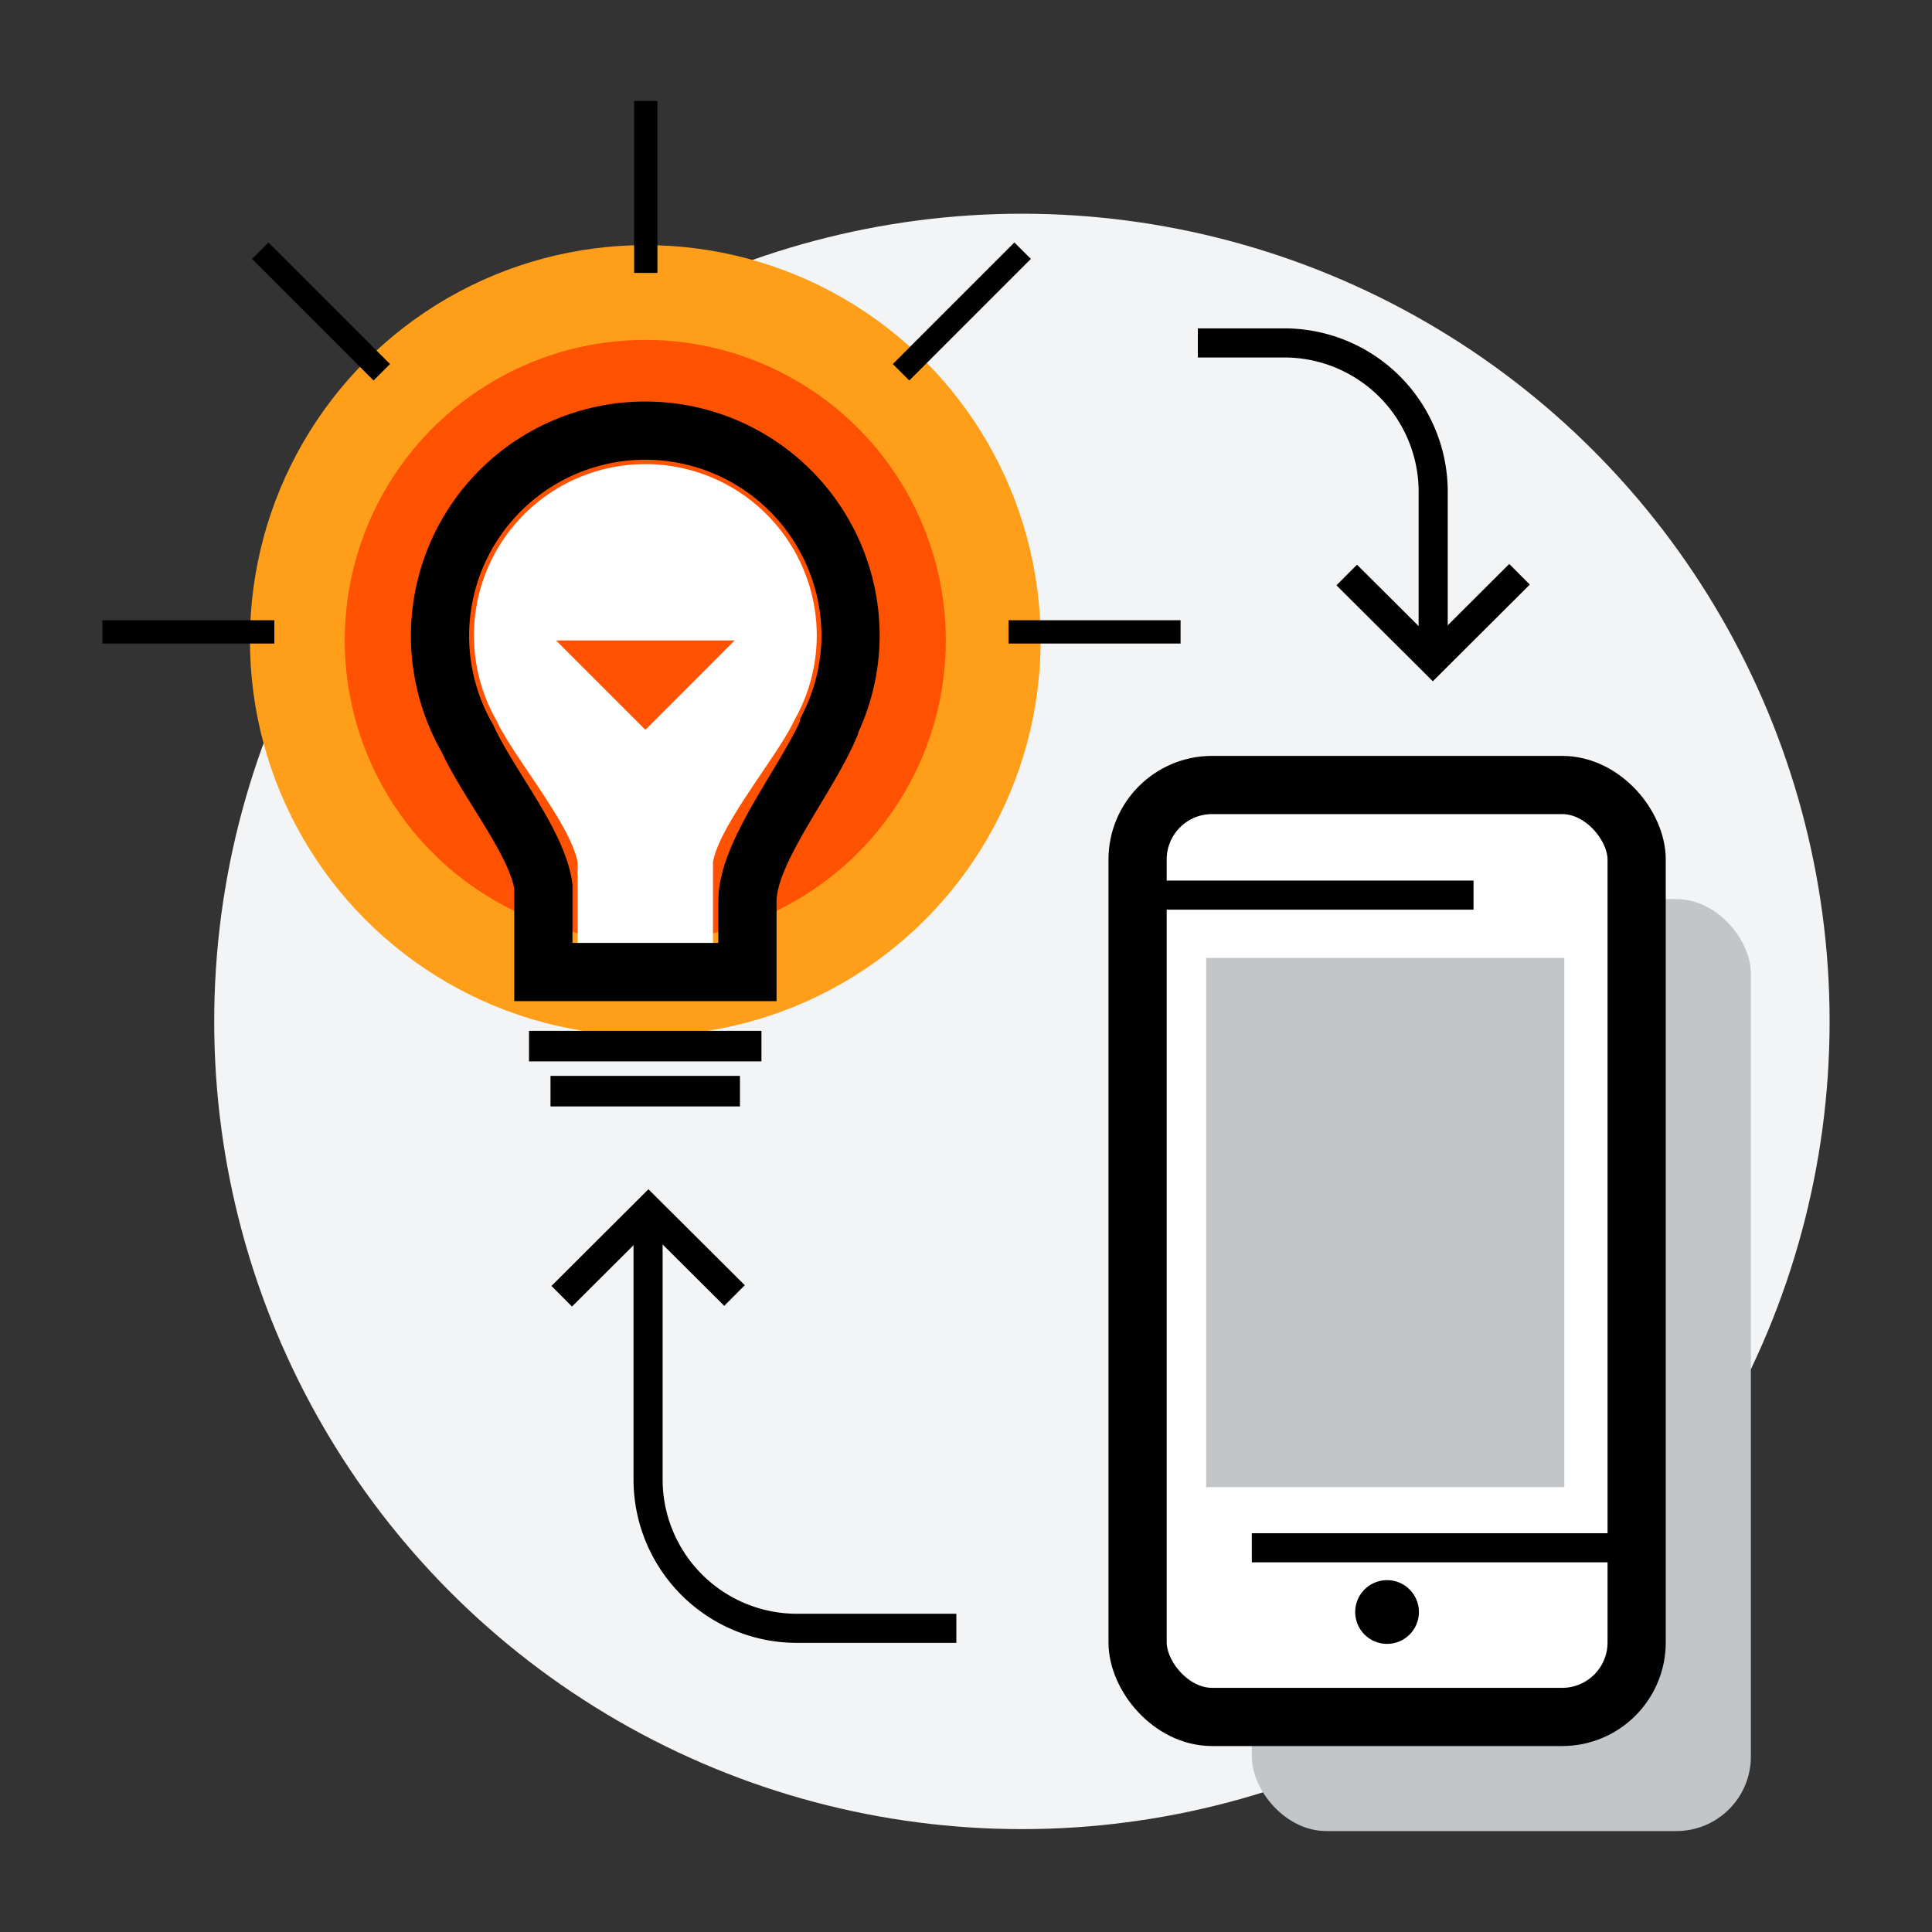
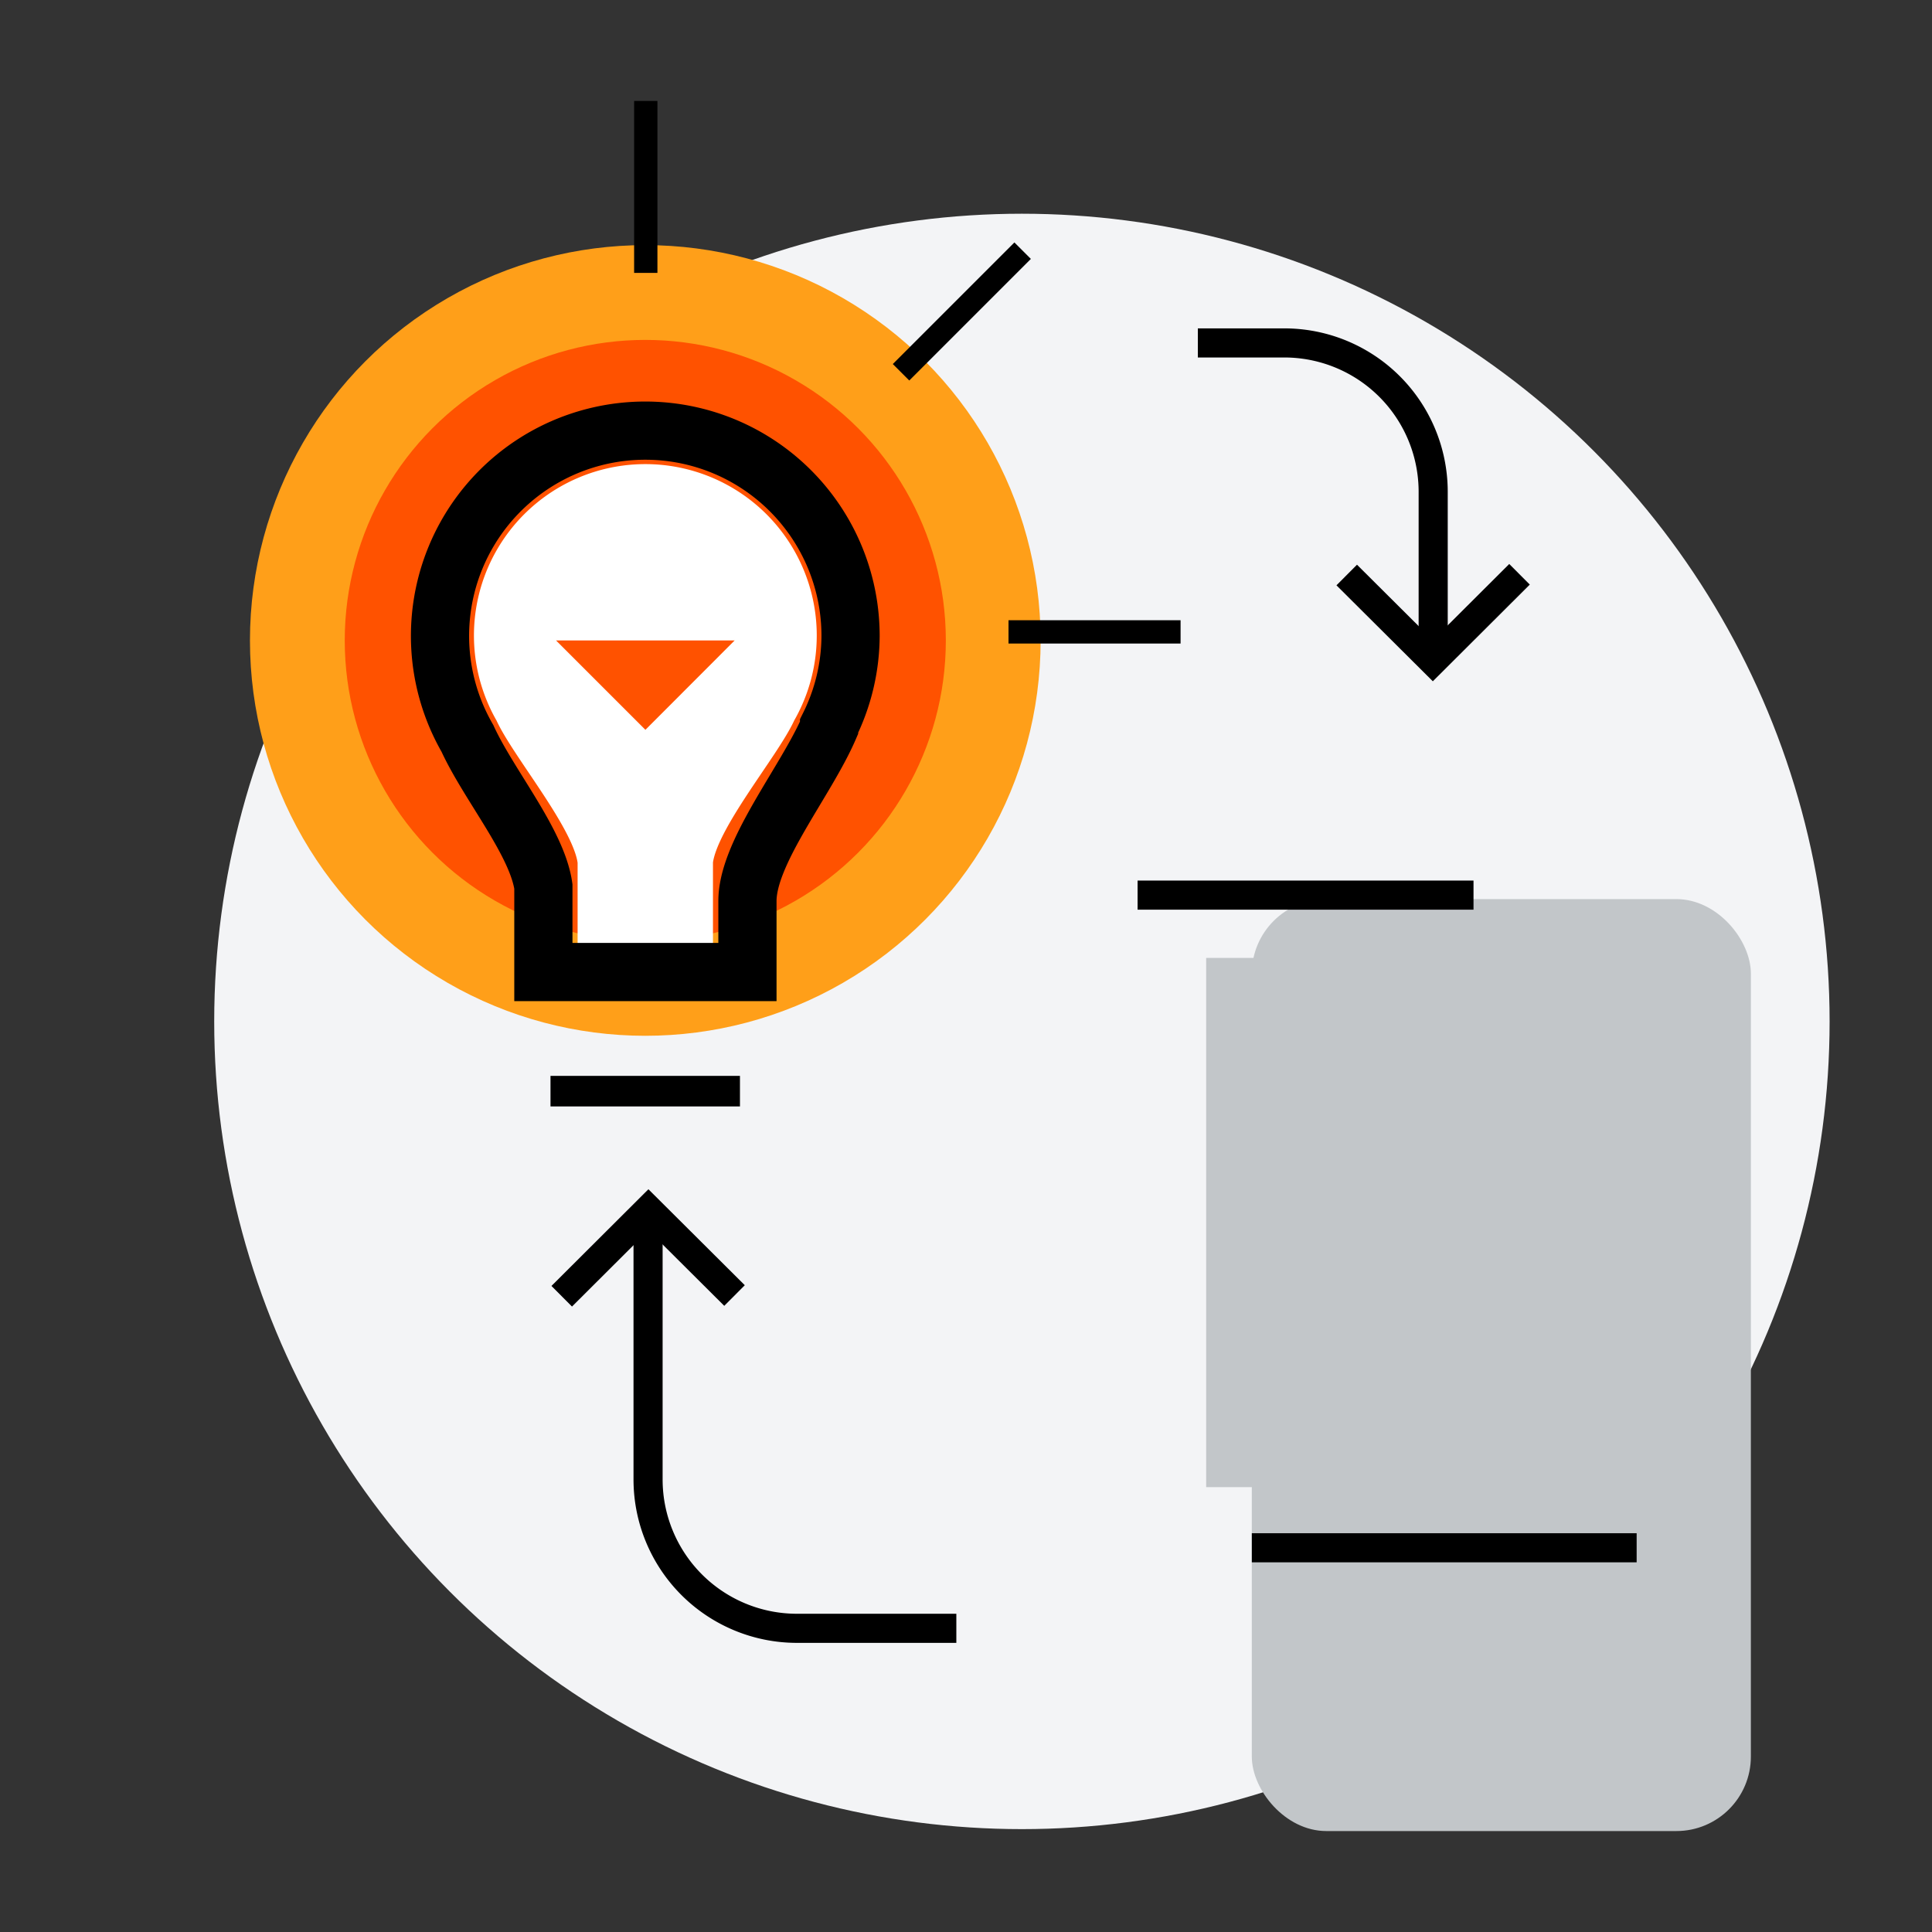
<svg xmlns="http://www.w3.org/2000/svg" id="Layer_1" data-name="Layer 1" viewBox="0 0 160 160">
  <rect x="0" y="0" width="160" height="160" fill="#333333" stroke="none" />
  <defs>
    <style>.cls-1{fill:#f3f4f6;}.cls-2{fill:#c2c6c9;}.cls-3,.cls-7{fill:#fff;}.cls-3,.cls-4,.cls-8,.cls-9{stroke:#000;}.cls-3,.cls-4,.cls-7,.cls-8,.cls-9{stroke-miterlimit:10;}.cls-3,.cls-8{stroke-width:4.82px;}.cls-4,.cls-8,.cls-9{fill:none;}.cls-4{stroke-width:2.41px;}.cls-5{fill:#ff9f19;}.cls-6{fill:#ff5200;}.cls-7{stroke:#fff;stroke-width:2.89px;}.cls-9{stroke-width:1.93px;}</style>
  </defs>
  <circle class="cls-1" cx="84.63" cy="84.59" r="66.89" />
  <rect class="cls-2" x="103.67" y="74.46" width="41.33" height="77.18" rx="6.17" />
-   <rect class="cls-3" x="94.21" y="65.01" width="41.33" height="77.18" rx="6.17" />
  <line class="cls-4" x1="94.21" y1="74.13" x2="122.03" y2="74.13" />
  <line class="cls-4" x1="103.67" y1="128.18" x2="135.54" y2="128.18" />
-   <circle cx="114.87" cy="133.5" r="2.64" />
  <rect class="cls-2" x="99.89" y="79.33" width="29.66" height="43.83" />
  <path class="cls-4" d="M99.2,28.4h7.16a12.33,12.33,0,0,1,12.33,12.33V54.59" />
  <polyline class="cls-4" points="125.84 47.56 118.66 54.72 111.53 47.62" />
  <path class="cls-4" d="M79.2,134.85H66a12.33,12.33,0,0,1-12.33-12.33v-22.2" />
  <polyline class="cls-4" points="46.52 107.35 53.7 100.19 60.83 107.29" />
  <circle class="cls-5" cx="53.44" cy="53.04" r="32.74" />
  <circle class="cls-6" cx="53.44" cy="53.04" r="24.89" />
  <path class="cls-7" d="M52.6,79.44h5V71.33C58,67.91,63.18,61.88,64.49,59A12.75,12.75,0,1,0,42.4,59c1.32,2.91,6.49,8.94,6.88,12.36v8.11h5" />
  <path class="cls-8" d="M70.44,52.69a17,17,0,1,0-31.73,8.46C40.47,65,44.47,69.73,45,73.41V80.5H61.9V74.62c0-4.07,4.84-9.9,6.76-14.35l0-.14A16.89,16.89,0,0,0,70.44,52.69Z" />
  <polygon class="cls-6" points="53.45 60.44 46.05 53.04 60.84 53.04 53.45 60.44" />
  <polyline points="45.59 89.1 61.28 89.1 61.28 91.63 45.59 91.63" />
-   <rect x="43.81" y="85.37" width="19.25" height="2.53" />
  <line class="cls-9" x1="53.48" y1="22.6" x2="53.48" y2="8.36" />
  <line class="cls-9" x1="83.52" y1="52.33" x2="97.77" y2="52.33" />
-   <line class="cls-9" x1="8.48" y1="52.33" x2="22.72" y2="52.33" />
  <line class="cls-9" x1="74.62" y1="30.83" x2="84.69" y2="20.76" />
-   <line class="cls-9" x1="21.55" y1="20.76" x2="31.62" y2="30.83" />
</svg>